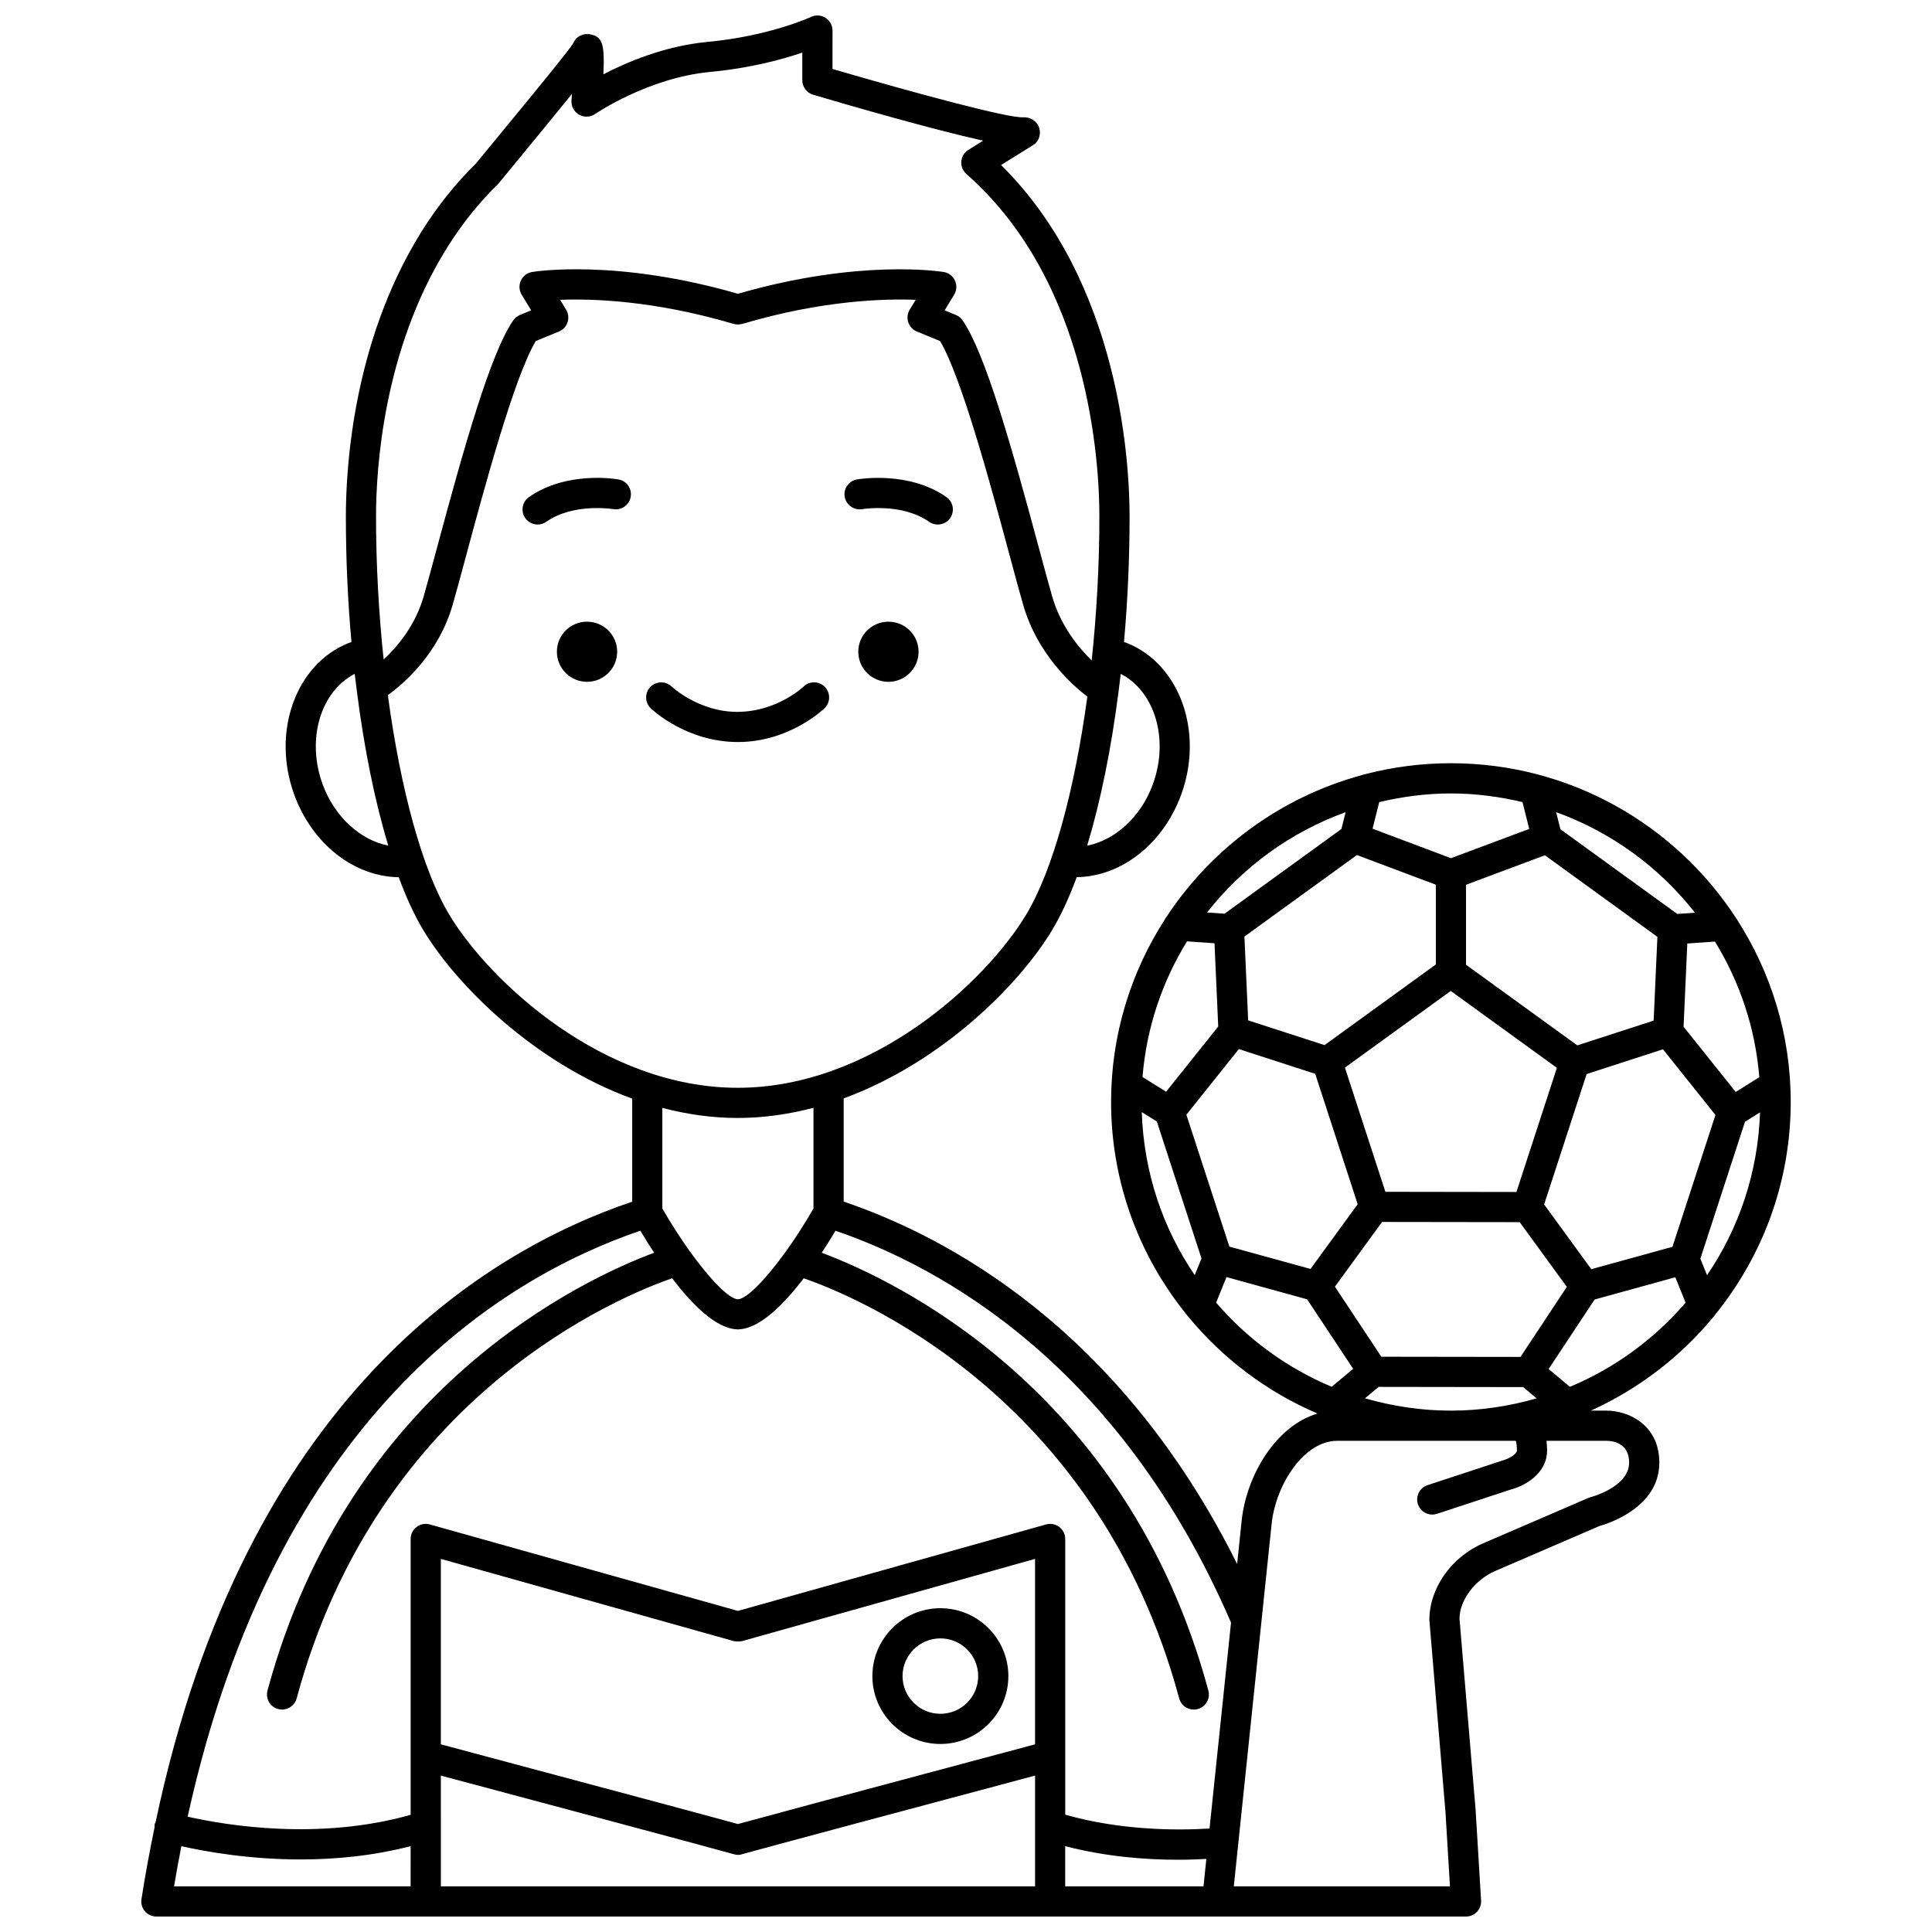
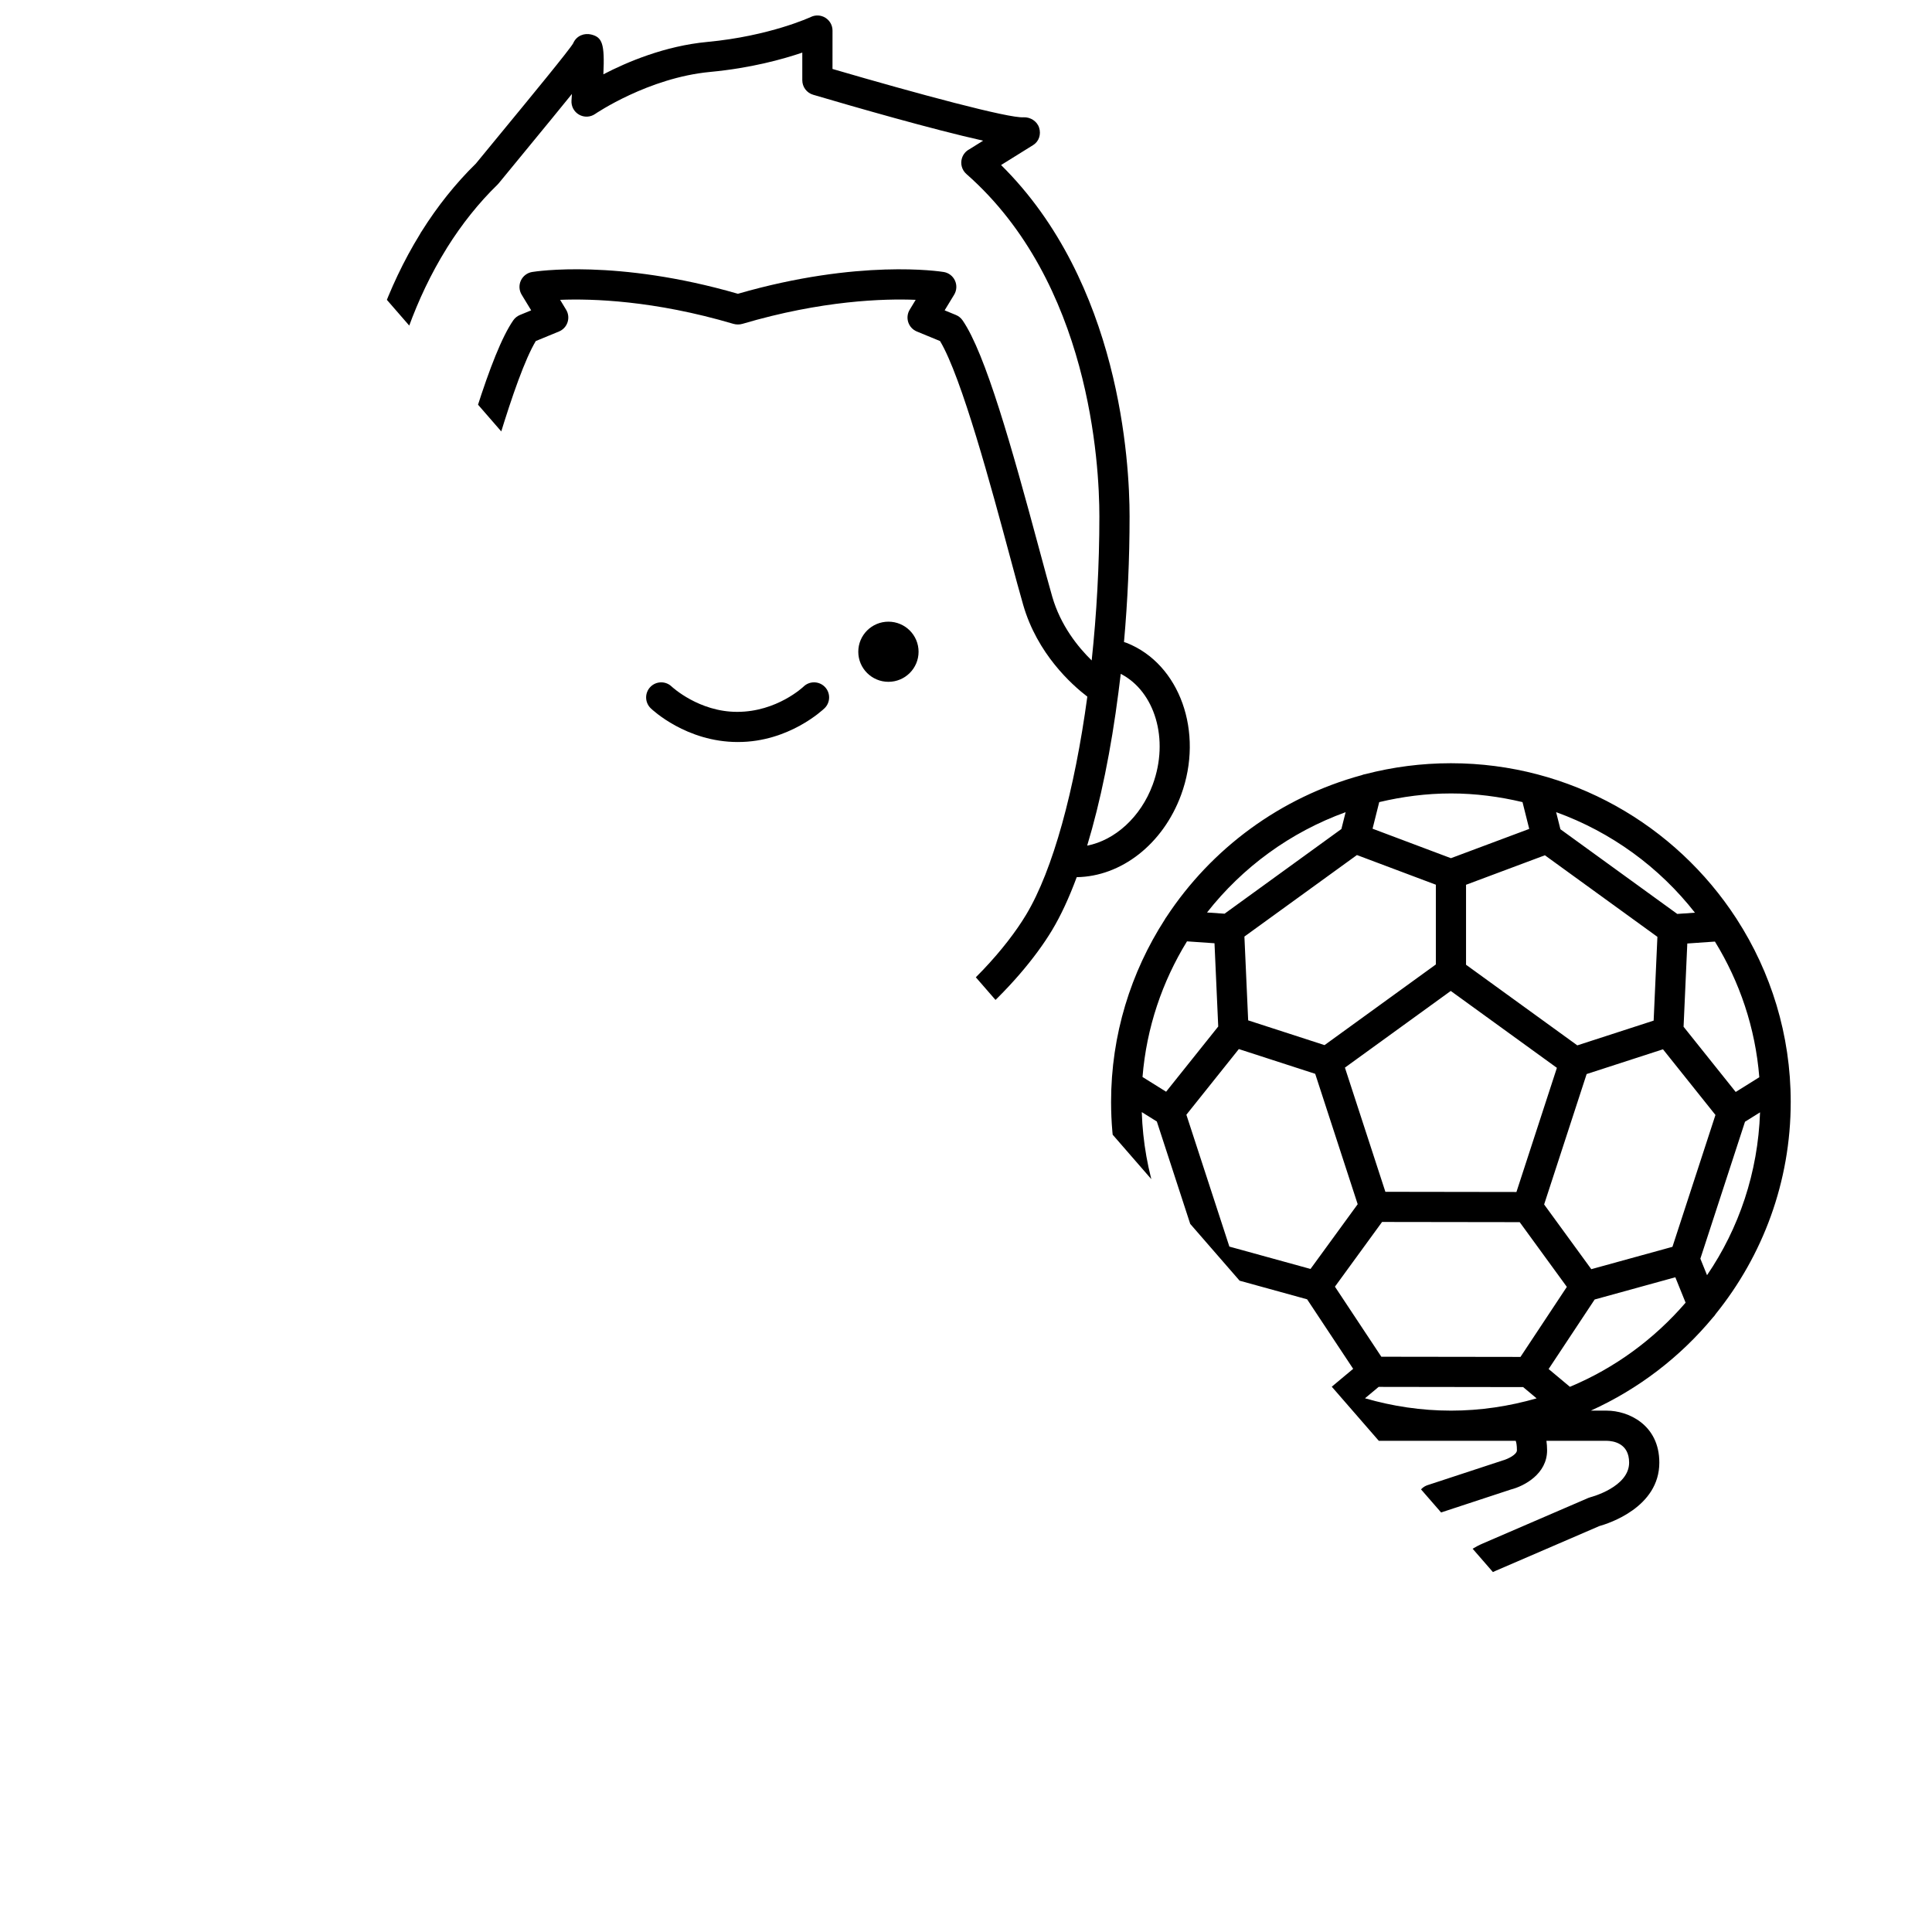
<svg xmlns="http://www.w3.org/2000/svg" width="800px" height="800px" version="1.1" viewBox="144 144 512 512">
  <defs>
    <clipPath id="a">
-       <path d="m181 148.09h438v503.81h-438z" />
+       <path d="m181 148.09h438v503.81z" />
    </clipPath>
  </defs>
  <path d="m387.43 316.72c0 4.402-3.574 7.969-7.988 7.969-4.41 0-7.988-3.566-7.988-7.969s3.578-7.969 7.988-7.969c4.414 0 7.988 3.566 7.988 7.969" />
-   <path d="m372.48 278.93c0.109-0.016 10.535-1.719 17.746 3.352 0.699 0.492 1.504 0.727 2.297 0.727 1.254 0 2.496-0.59 3.273-1.699 1.266-1.809 0.836-4.301-0.973-5.57-9.969-7.004-23.172-4.785-23.723-4.688-2.172 0.383-3.617 2.445-3.246 4.617 0.391 2.176 2.481 3.625 4.625 3.262z" />
-   <path d="m299.57 308.75c-4.41 0-7.988 3.566-7.988 7.969s3.574 7.969 7.988 7.969c4.41 0 7.988-3.57 7.988-7.969-0.004-4.398-3.578-7.969-7.988-7.969z" />
-   <path d="m307.9 271.05c-0.555-0.105-13.754-2.32-23.723 4.688-1.809 1.266-2.242 3.762-0.973 5.57 0.781 1.109 2.019 1.699 3.273 1.699 0.793 0 1.594-0.234 2.297-0.727 7.215-5.07 17.641-3.371 17.746-3.352 2.164 0.363 4.238-1.078 4.621-3.246 0.387-2.176-1.066-4.254-3.242-4.633z" />
-   <path d="m393.21 606.17c9.934 0 18.016-8.07 18.016-17.988 0-9.922-8.082-17.988-18.016-17.988-9.938 0-18.02 8.07-18.02 17.988-0.004 9.922 8.082 17.988 18.02 17.988zm0-27.98c5.527 0 10.02 4.481 10.02 9.992 0 5.512-4.496 9.992-10.02 9.992-5.527 0-10.023-4.481-10.023-9.992-0.004-5.512 4.496-9.992 10.023-9.992z" />
  <g clip-path="url(#a)">
    <path d="m598.7 492.19c12.41-15.395 19.859-34.926 19.859-56.172 0-17.812-5.254-34.41-14.27-48.387-0.047-0.098-0.117-0.176-0.172-0.27-16.059-24.703-43.938-41.094-75.605-41.098h-0.004-0.004c-7.824 0-15.418 1.008-22.664 2.887-0.348 0.035-0.66 0.156-0.98 0.277-21.516 5.848-39.84 19.449-51.762 37.605-0.148 0.207-0.305 0.402-0.41 0.641-8.996 13.965-14.242 30.547-14.242 48.34 0 21.414 7.566 41.098 20.16 56.547 0.102 0.121 0.172 0.258 0.289 0.363 9.129 11.082 20.859 19.957 34.258 25.68-10.91 3.219-18.707 16.082-20.078 28.164l-1.223 11.707c-31.148-62.543-77.039-86.812-104.27-96.039v-27.352c26.055-9.531 46.586-30.199 55.23-44.578 2.332-3.879 4.519-8.617 6.531-14.047 11.766-0.168 22.832-8.703 27.652-21.781 6.125-16.629-0.328-34.703-14.391-40.289-0.23-0.094-0.492-0.164-0.734-0.246 0.965-10.797 1.48-22.016 1.48-33.301 0-14.301-2.531-61.945-34.055-93.105l8.504-5.293c1.555-0.969 2.137-2.852 1.582-4.594-0.551-1.742-2.328-2.848-4.156-2.769-3.734 0.324-28.039-6.211-50.605-12.805l0.004-10.18c0-1.371-0.703-2.644-1.863-3.375-1.152-0.73-2.609-0.828-3.852-0.234-0.105 0.047-10.883 5.07-27.465 6.625-11.23 1.055-21.273 5.316-27.543 8.582 0.379-8.141-0.293-9.836-3.277-10.559-1.672-0.406-3.84 0.234-4.738 2.363-1.074 1.824-11.145 14.07-19.242 23.906l-6.535 7.953c-5.332 5.215-10.184 11.285-14.383 17.98-0.152 0.207-0.285 0.43-0.395 0.66-17.75 28.789-19.672 61.914-19.672 74.859 0 11.285 0.516 22.504 1.48 33.301-0.238 0.082-0.5 0.156-0.734 0.246-14.062 5.586-20.516 23.66-14.391 40.289 4.82 13.078 15.887 21.613 27.652 21.781 2.012 5.43 4.199 10.168 6.531 14.047 8.66 14.398 29.238 35.109 55.344 44.629v27.312c-38.977 13.152-102.59 51.773-126.3 164.43-0.062 0.156-0.18 0.281-0.223 0.449-0.09 0.32-0.051 0.637-0.059 0.953-1.266 6.133-2.445 12.422-3.469 19-0.18 1.156 0.156 2.328 0.914 3.215 0.758 0.883 1.867 1.395 3.035 1.395h347.07c1.098 0 2.156-0.457 2.914-1.254 0.75-0.805 1.145-1.883 1.078-2.984l-1.449-24.039-4.269-50.652c0.023-4.887 4.082-10.316 9.441-12.633l27.613-11.914c2.449-0.684 15.902-4.969 15.902-16.82 0-10.109-8.32-13.773-13.91-13.773h-4.246c12.629-5.715 23.715-14.227 32.434-24.773 0.277-0.254 0.484-0.555 0.68-0.871zm-70.188 25.641h-0.012c-7.906 0-15.527-1.18-22.762-3.269l3.617-3.023 38.297 0.055 3.566 2.984c-7.223 2.078-14.824 3.254-22.707 3.254zm18.43-14.234-36.875-0.051-12.297-18.566 12.492-17.148 36.473 0.051 12.496 17.152zm-100.36-64.879 3.992 2.492 11.832 36.289-1.789 4.418c-8.457-12.398-13.512-27.234-14.035-43.199zm11.984-45.25 7.289 0.504 0.988 22.062-13.812 17.281-6.254-3.902c1.059-13.102 5.246-25.305 11.789-35.945zm11.23 80.891-11.395-34.945 13.902-17.402 20.238 6.559 11.258 34.555-12.5 17.156zm58.707-120.09c6.543 0 12.871 0.848 18.977 2.297l1.781 7.102-20.75 7.758-20.77-7.812 1.766-7.047c6.113-1.449 12.453-2.297 18.996-2.297zm53.73 60.203-20.23 6.559-29.488-21.363v-21.195l20.898-7.816 29.816 21.613zm-36.363 45.418-34.73-0.051-10.723-32.91 28.047-20.32 28.129 20.379zm-42.273-89.297 20.918 7.863v21.133l-29.5 21.375-20.238-6.559-0.996-22.207zm62.113 109.75-12.5-17.152 11.266-34.559 20.23-6.559 13.906 17.402-11.395 34.945zm44.523-50.867-6.254 3.902-13.816-17.281 0.988-22.062 7.324-0.508c6.539 10.641 10.711 22.844 11.758 35.949zm-15.621 48.082 11.832-36.289 3.984-2.488c-0.539 15.949-5.594 30.773-14.047 43.156zm-1.434-91.684-4.691 0.324-30.961-22.441-1.137-4.531c14.664 5.305 27.367 14.613 36.789 26.648zm-92.574-26.641-1.121 4.461-30.965 22.445-4.644-0.32c9.414-12.004 22.098-21.293 36.73-26.586zm-34.316 129.98 2.738-6.777 21.371 5.891 12.207 18.426-5.691 4.754c-11.895-4.965-22.34-12.676-30.625-22.293zm-127.75 89.715c0.051 0.016 0.102 0 0.152 0.012 0.289 0.062 0.574 0.066 0.875 0.062 0.305 0.004 0.59-0.004 0.879-0.062 0.047-0.012 0.098 0.004 0.145-0.012l77.711-21.809v49.145c-59.43 15.875-74.719 20.012-78.738 21.125-4.027-1.117-19.336-5.262-78.734-21.125v-49.145zm-77.707 35.617c24.734 6.606 74.898 20.023 77.508 20.801 0.008 0.004 0.016 0.004 0.023 0.008 0.414 0.141 0.844 0.203 1.258 0.203 0.469 0 0.918-0.109 1.355-0.266 3.977-1.133 52.969-14.238 77.328-20.746v29.359h-157.47zm165.46 18.707c10.535 2.723 20.926 3.598 29.844 3.598 2.684 0 5.18-0.094 7.559-0.219l-0.332 3.199-0.422 4.074h-36.648zm23.195-281.33c-3.18 8.641-10.039 14.754-17.375 16.18 3.527-11.637 6.359-25.539 8.297-40.676v-0.008c0.203-1.605 0.414-3.211 0.602-4.844 9.047 4.66 12.895 17.363 8.477 29.348zm-187.12-142.1c0.039-0.062 0.078-0.129 0.113-0.191 3.934-6.285 8.43-11.902 13.367-16.707 0.109-0.105 0.211-0.215 0.305-0.332l6.668-8.117c5.676-6.898 9.777-11.91 12.746-15.578-0.035 0.586-0.074 1.168-0.113 1.734-0.109 1.531 0.668 2.992 2.004 3.75 1.336 0.766 2.981 0.695 4.25-0.176 0.137-0.098 14.113-9.605 30.48-11.145 10.781-1.012 19.246-3.356 24.43-5.125v7.332c0 1.77 1.168 3.336 2.867 3.836 10.652 3.144 31.586 9.176 45.059 12.176l-3.688 2.297c-0.898 0.48-1.594 1.297-1.918 2.305-0.488 1.516-0.027 3.176 1.168 4.227 32.703 28.738 35.242 76.723 35.242 90.742 0 12.926-0.727 25.859-2.039 38.168-3.656-3.57-8.242-9.273-10.449-16.895-0.914-3.164-2.106-7.594-3.492-12.73-7.242-26.902-14.238-51.773-20.273-60.5-0.438-0.637-1.051-1.133-1.762-1.422l-2.992-1.23 2.519-4.144c0.691-1.137 0.77-2.539 0.215-3.746-0.551-1.207-1.672-2.059-2.981-2.273-0.91-0.145-22.375-3.523-54.539 5.773-32.164-9.305-53.629-5.922-54.539-5.773-1.309 0.215-2.422 1.07-2.981 2.273-0.555 1.203-0.477 2.609 0.215 3.746l2.519 4.144-2.988 1.23c-0.715 0.297-1.328 0.789-1.762 1.422-6.039 8.73-13.035 33.598-20.273 60.5-1.383 5.137-2.574 9.57-3.492 12.73-2.215 7.648-6.891 13.223-10.586 16.652-1.293-12.234-2.016-25.082-2.016-37.926 0.008-12.32 1.832-43.898 18.715-71.027zm-32.84 142.1c-4.418-11.984-0.57-24.688 8.477-29.348 0.16 1.402 0.34 2.777 0.516 4.164 0.004 0.043 0.008 0.082 0.016 0.129 1.938 15.352 4.793 29.453 8.363 41.227-7.316-1.434-14.191-7.539-17.371-16.172zm33.531 34.469c-7.137-11.867-12.926-33.262-16.27-58.176 4.293-3.109 13.414-10.969 17.152-23.871 0.922-3.199 2.133-7.68 3.531-12.879 4.832-17.949 12.805-47.574 18.52-57.086l6.144-2.531c1.082-0.445 1.914-1.34 2.273-2.449 0.363-1.113 0.227-2.328-0.383-3.324l-1.586-2.617c8.41-0.332 24.855 0.137 45.926 6.367 0.734 0.219 1.645 0.219 2.379 0 21.07-6.231 37.547-6.707 45.922-6.367l-1.586 2.617c-0.609 1-0.746 2.211-0.383 3.324 0.363 1.109 1.195 2.004 2.273 2.449l6.148 2.531c5.723 9.516 13.691 39.137 18.52 57.086 1.398 5.199 2.602 9.68 3.531 12.879 3.742 12.926 12.801 21.066 16.984 24.27-3.352 24.738-9.113 45.977-16.211 57.777-10.664 17.742-40.852 45.883-76.445 45.883-35.59 0.004-65.777-28.141-76.441-45.883zm76.441 53.879c6.918 0 13.625-1 20.078-2.695v26.688c-2.305 4.019-4.777 7.859-7.215 11.254-0.051 0.062-0.098 0.133-0.148 0.199-5.293 7.348-10.312 12.523-12.664 12.598-2.352-0.07-7.379-5.254-12.672-12.613-0.043-0.055-0.078-0.117-0.125-0.172-2.434-3.394-4.914-7.242-7.223-11.27v-26.656c6.422 1.68 13.098 2.668 19.969 2.668zm-25.793 29.879c0.996 1.684 2.234 3.695 3.644 5.84-18.52 6.906-80.777 35.641-102.46 116.02-0.574 2.133 0.688 4.328 2.82 4.902 0.352 0.098 0.699 0.141 1.047 0.141 1.758 0 3.379-1.176 3.859-2.957 21.703-80.488 85.836-106.62 99.508-111.34 5.289 6.949 11.656 13.352 17.242 13.535 0.047 0 0.09 0.027 0.141 0.027 0.016 0 0.035-0.008 0.051-0.008 0.02 0 0.039 0.008 0.055 0.008 0.062 0 0.121-0.031 0.184-0.035 5.574-0.215 11.914-6.594 17.195-13.523 13.672 4.723 77.805 30.844 99.508 111.34 0.48 1.785 2.094 2.957 3.859 2.957 0.348 0 0.695-0.043 1.047-0.141 2.133-0.574 3.394-2.766 2.82-4.902-21.676-80.383-83.938-109.12-102.46-116.02 1.41-2.152 2.648-4.156 3.648-5.836 27.691 9.469 75.176 35.223 104.82 103.85l-5.695 54.57c-9.145 0.562-23.707 0.438-38.242-3.664v-73.07c0-1.25-0.582-2.43-1.582-3.188-1-0.754-2.297-1-3.5-0.664l-81.652 22.914-81.652-22.914c-1.199-0.336-2.5-0.094-3.5 0.664-0.996 0.754-1.582 1.934-1.582 3.188v73.102c-24.121 6.824-48.504 2.879-59.098 0.492 23.32-106.02 83.027-142.69 119.97-155.29zm-121.64 163.11c6.582 1.477 18.055 3.508 31.645 3.508 9.078 0 19.074-0.922 29.109-3.519l-0.004 10.656h-62.691c0.609-3.621 1.258-7.164 1.941-10.645zm383.67-101.66c0 6.496-10.086 9.129-10.176 9.152-0.215 0.051-0.426 0.125-0.629 0.211l-27.887 12.035c-8.363 3.609-14.234 11.809-14.25 20.289l4.269 50.91 1.191 19.703h-57.281l0.336-3.254 9.707-93.016c1.164-10.312 8.582-21.805 17.359-21.805h47.305c0.141 0.391 0.32 1.141 0.32 2.519 0 1.113-2.324 2.301-3.859 2.719l-19.828 6.516c-2.094 0.691-3.238 2.949-2.551 5.047 0.555 1.684 2.113 2.75 3.797 2.75 0.414 0 0.836-0.066 1.25-0.199l19.574-6.441c3.574-0.914 9.613-4.133 9.613-10.391 0-0.926-0.07-1.746-0.176-2.519h15.965c1.789 0.027 5.949 0.66 5.949 5.773zm-15.695-20.082-5.641-4.715 12.203-18.426 21.375-5.891 2.723 6.734c-8.293 9.625-18.754 17.336-30.66 22.297z" />
  </g>
  <path d="m339.63 340.64c13.457 0 22.496-8.578 22.875-8.941 1.586-1.531 1.633-4.066 0.102-5.652-1.531-1.582-4.07-1.633-5.652-0.098-0.07 0.066-7.059 6.699-17.559 6.699h-0.074c-10.066 0-17.148-6.539-17.328-6.707-1.582-1.523-4.113-1.477-5.644 0.109-1.531 1.586-1.488 4.121 0.102 5.652 0.379 0.363 9.414 8.941 23.078 8.941 0.039 0 0.078 0 0.102-0.004z" />
</svg>